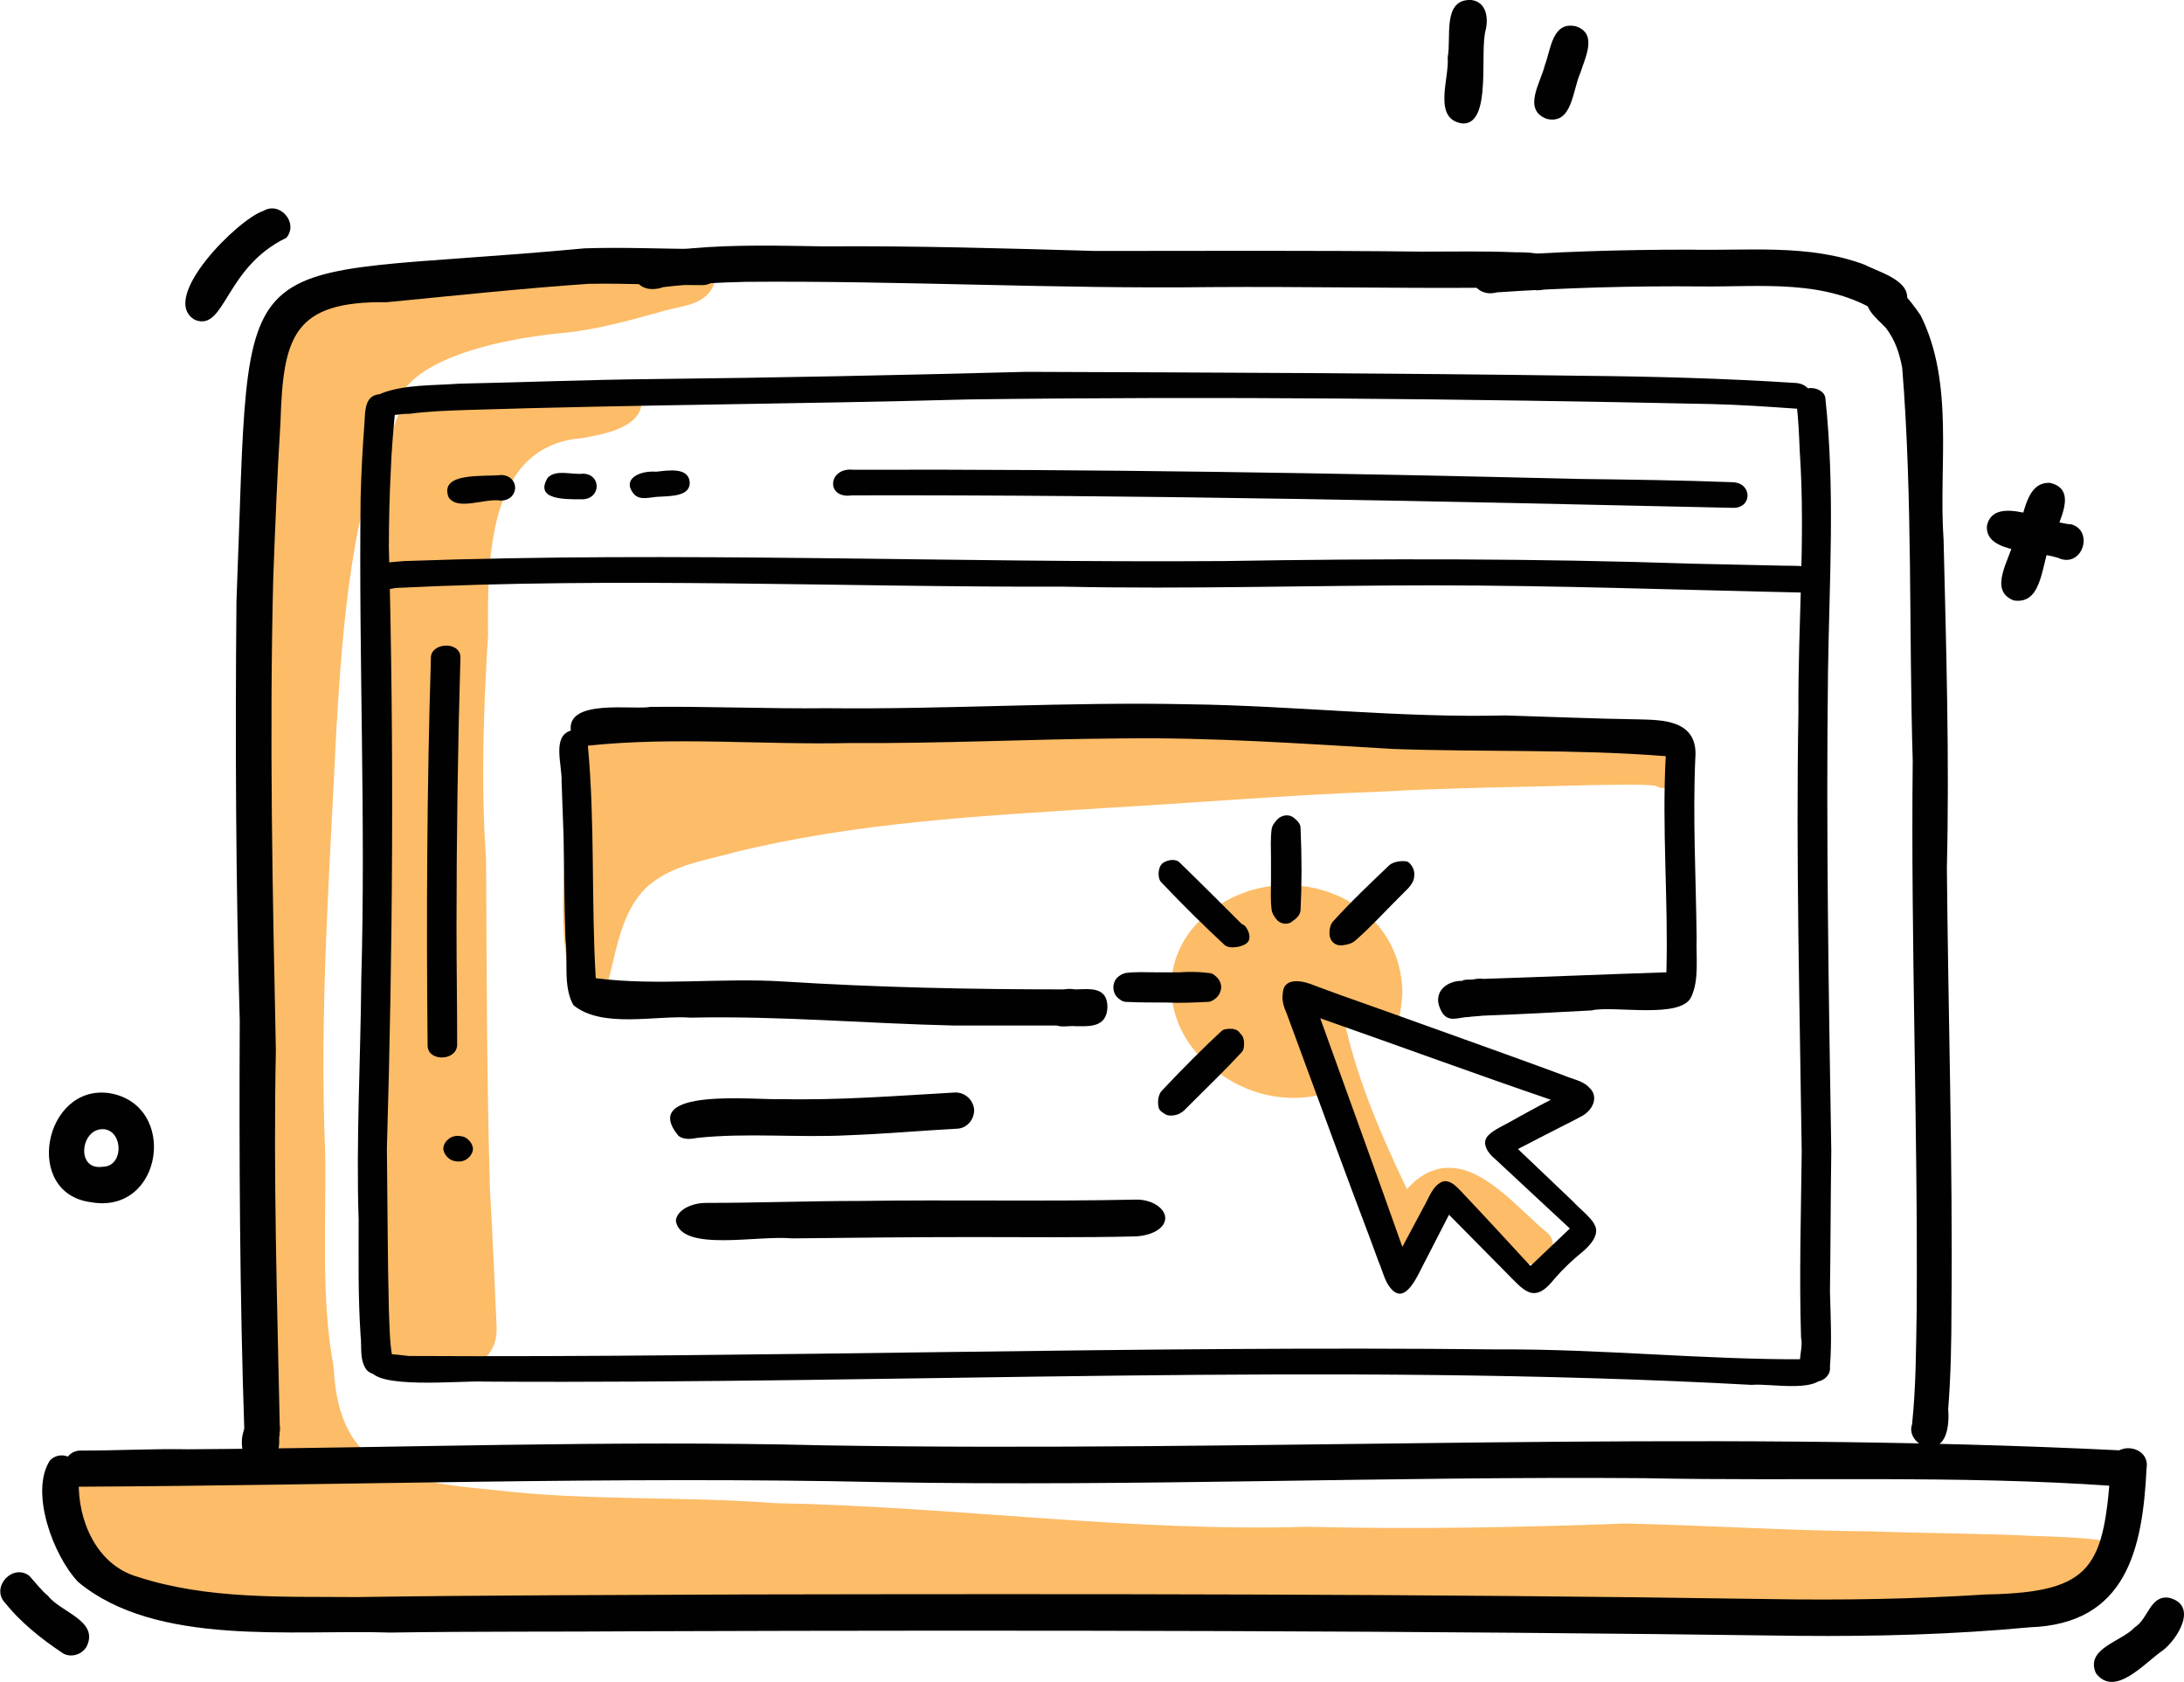
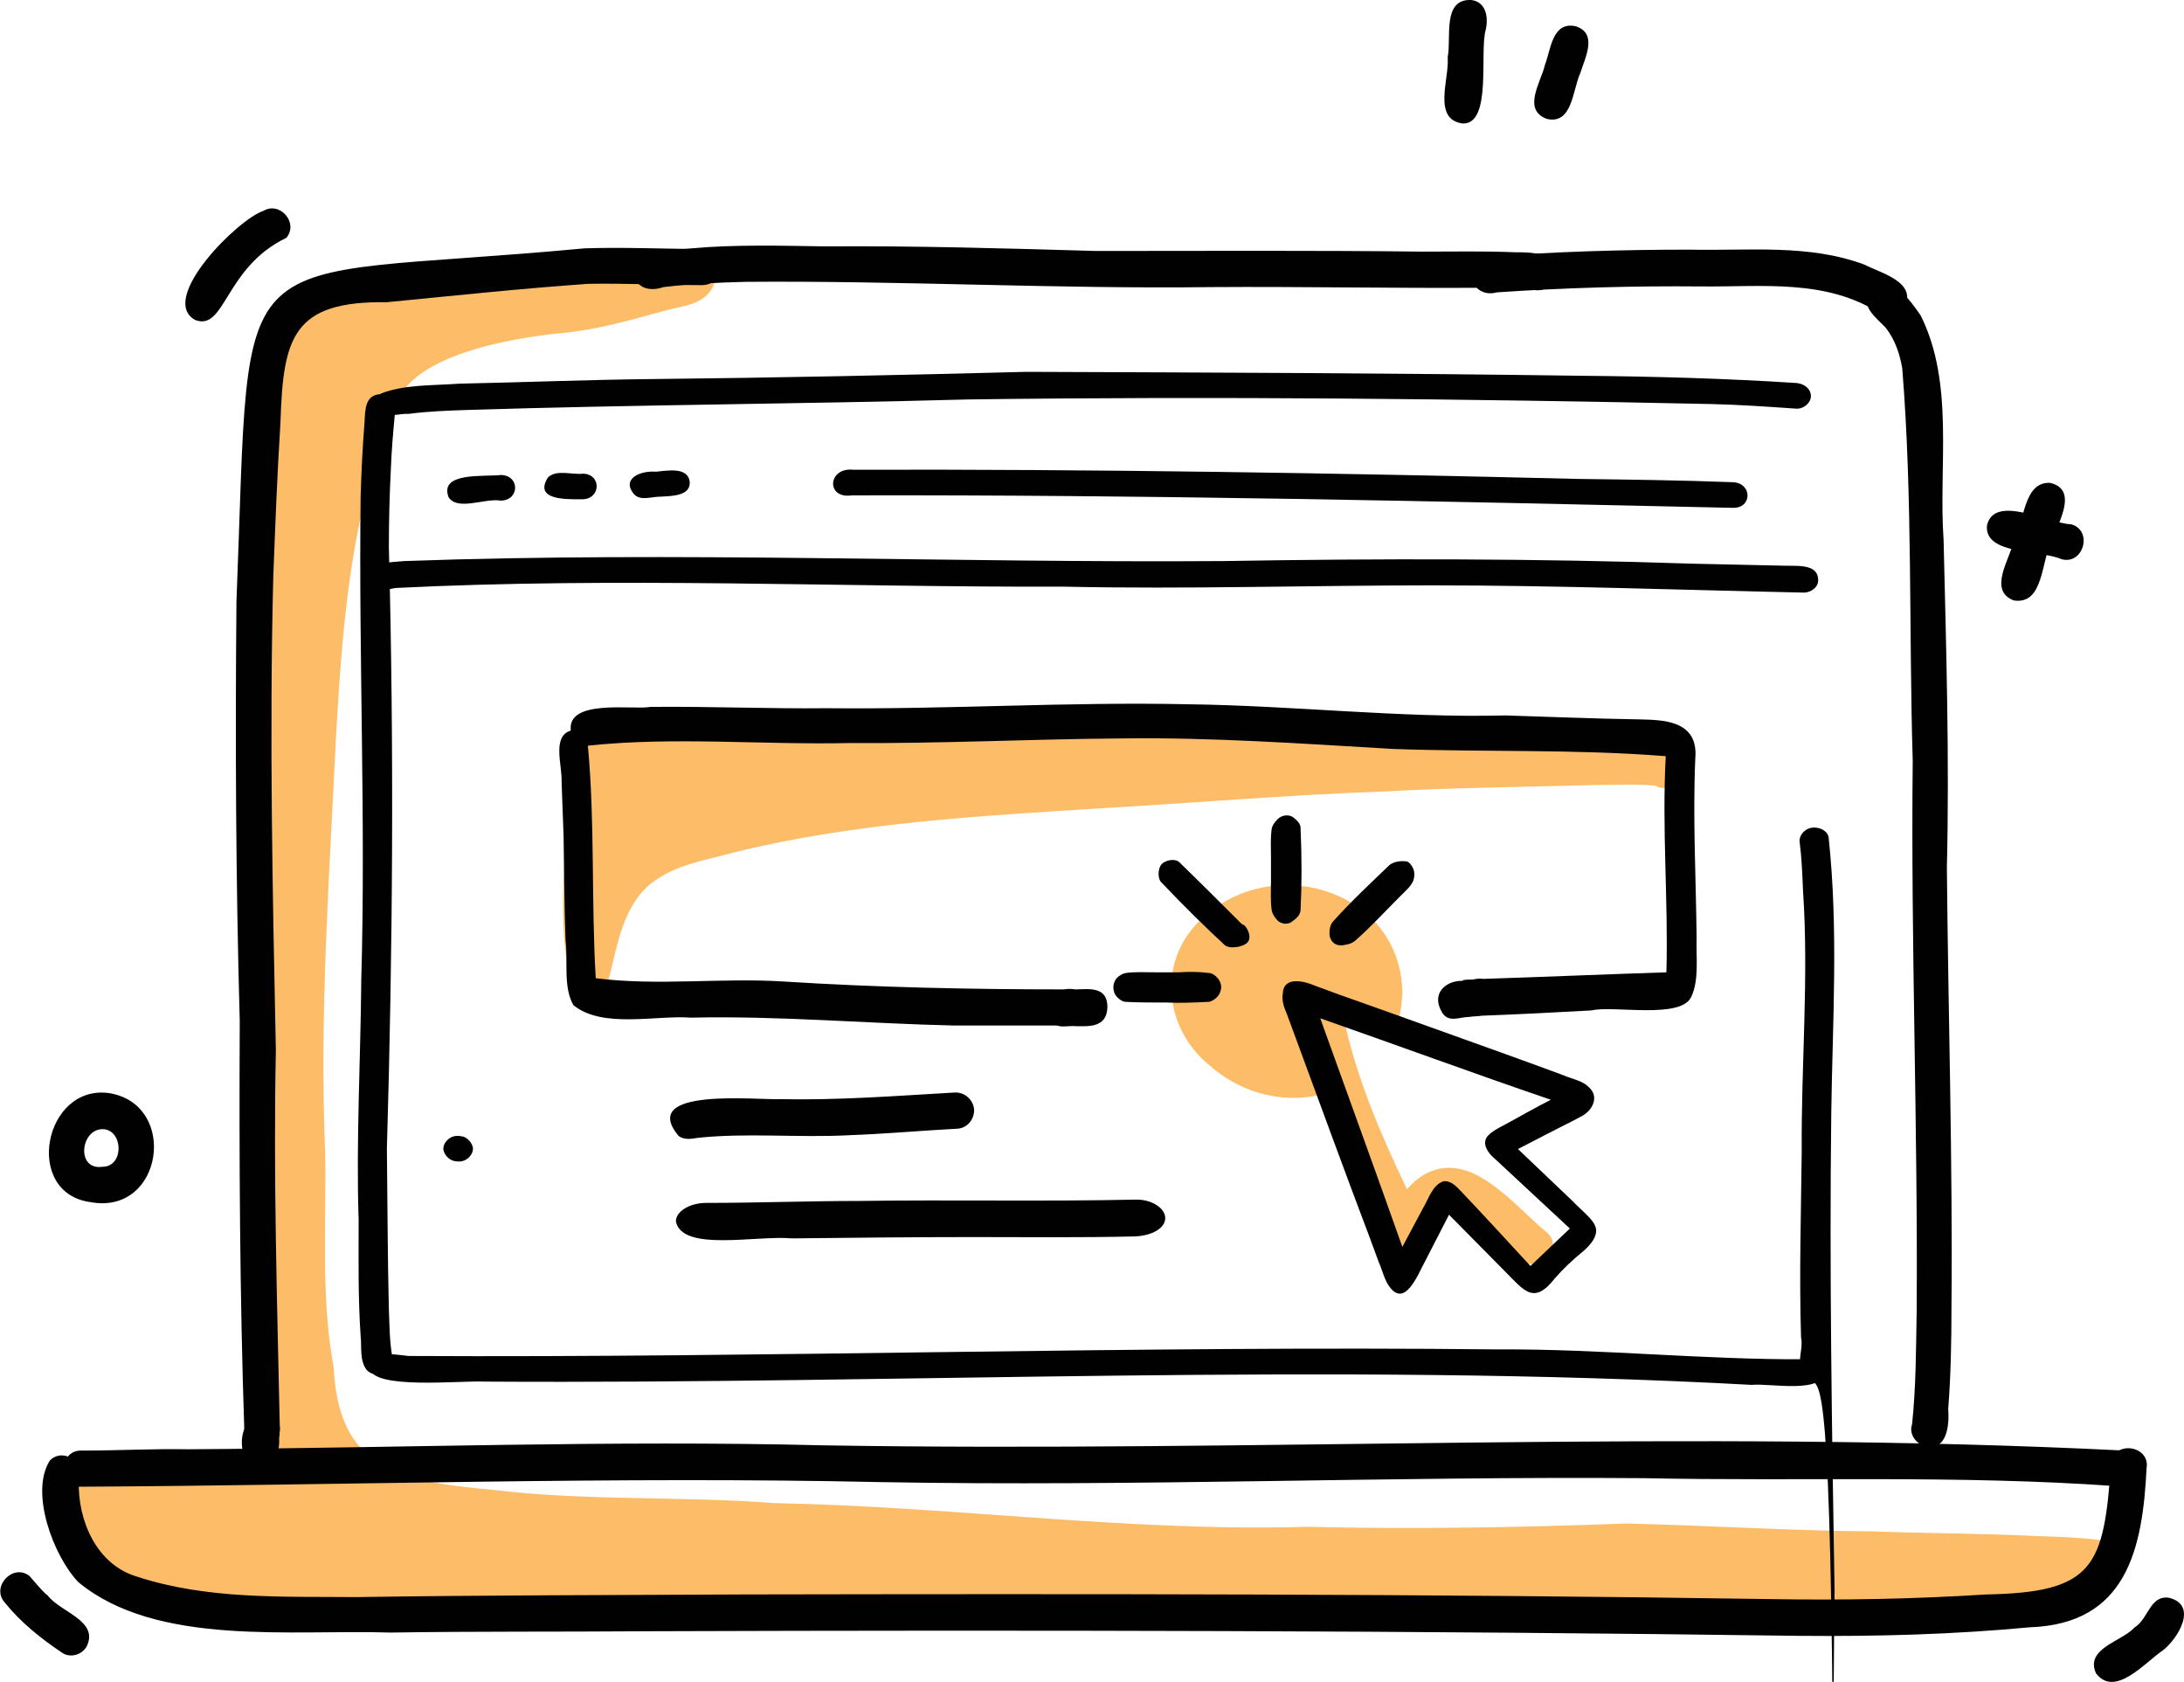
<svg xmlns="http://www.w3.org/2000/svg" version="1.1" id="Layer_1" x="0px" y="0px" viewBox="0 0 332.5 256" style="enable-background:new 0 0 332.5 256;" xml:space="preserve">
  <style type="text/css">
	.st0{fill:#FDBC68;}
	.st1{fill:#010101;}
	.st2{fill:#FDBC68;stroke:#FDBC68;stroke-miterlimit:10;}
</style>
  <g>
    <path class="st2" d="M321.6,236.1c6.7,9.9-42.6,11-48,10.5c-20.2-0.1-40.9-2.1-60.9-2.5c-25.6-0.7-51.3-0.2-76.9-0.3   c-28.5-0.8-57,2.7-85.5,1.7c-9.1-1.5-32.9,2.4-37.4-5.9c-2.3-3.4-5.7-11.4-2.9-14.8c3.1-3.2,8-1.2,11.9-1.3   c3.2,0.1,6.4-0.2,9.6-0.5c2.3-0.3,4.6-0.3,6.8-1c-2.4-3.3,4.4-5.8,3.4-12.2c-2.6-1.5-0.9-8.4-1.4-11.2c0-8.2-0.2-16.4-0.6-24.6   c0.3-10.9-1.3-21.6-1.2-32.4c0.5-16.5-0.6-33.1-1.3-49.6C36.7,77,36,51,52.5,44.3c6-1.5,12.4-0.7,18.6-1.2c8-1.2,16.1-2.1,24.1-3.2   c2.7-0.1,8.4-2.4,10.4-0.2c1.7,0.1,3.3,1.8,2.5,3.7c-1.2,2.6-4.6,2.7-7,3.4c-5.1,1.4-10.2,2.9-15.6,3.4   c-7.4,0.7-23.2,3.3-25.6,11.2c-6.9,15.6-8.2,33-9.2,49.8c-1,21.4-2.6,42.7-1.7,64.1c0.2,11-0.7,22,1.3,32.9   c0.8,16.4,11.1,17.8,24.9,19.1c14.3,1.7,28.5,0.9,42.8,2c27,0.5,54,4.4,81,3.6c16.2,0.4,32.4,0.1,48.6-0.5   c12.5,0.3,24.9,1.1,37.4,1.2c8.3,0.3,16.6,0.3,24.8,0.7c3.2,0.1,6.5,0.2,9.7,0.6C320.3,235.1,321.1,235.4,321.6,236.1z" />
    <path class="st1" d="M37.2,217.9c-0.7-20.9-0.8-41.6-0.7-62.5c-0.6-21.3-0.7-42.6-0.5-63.9c2.3-57.2-2.4-48.5,53-53.7   c6.1-0.2,12.1,0.1,18.2,0.1c1.5,0,2.7,1.4,2.6,2.9c-0.1,1.5-1.4,2.6-2.9,2.6c-5.7,0-11.6-0.3-17.3-0.2C79.5,43.9,69.2,45,58.9,46   c-14.3-0.2-15.8,5.3-16.2,18.3c-0.5,7.9-0.8,15.8-1.1,23.7c-0.6,23.9-0.1,48,0.4,71.9c-0.4,19.2,0.2,38.4,0.6,57.5   c0-0.1,0-0.2,0-0.4C43.1,220.3,38,221.2,37.2,217.9z" />
    <path class="st1" d="M286.2,47.7c-8.2-5.3-18-4-27.2-4.1c-10.4-0.1-20.7,0.2-31.1,0.9c-4,1.1-5.7-4.5-1.6-5.4   c10.3-0.8,20.6-1.1,30.9-1.1c8.9,0.2,18.2-0.9,26.7,2.3c2.5,1.3,7.9,2.6,6.1,6.4C289.2,48,287.5,48.5,286.2,47.7z" />
    <path class="st1" d="M293,220.1c-1.4-0.4-2.4-1.9-1.9-3.3c0.6-5.7,0.6-11.4,0.7-17.2c0.2-27.9-0.9-55.9-0.6-83.8   c-0.6-19.8,0-40.1-1.6-59.8c-0.4-2.2-1.1-4.3-2.5-6.1c-1.5-1.6-4.1-3.4-2.3-5.7c2.9-3,6,1.5,7.6,3.8c5.2,10.4,2.7,22.9,3.5,34.2   c0.4,16.6,0.9,33.3,0.5,49.9c0.2,22.3,0.9,44.6,0.7,66.9c0,5.2-0.1,10.4-0.5,15.5C296.8,217,296.4,221,293,220.1z" />
    <path class="st1" d="M12,226.3c-3.3-0.5-2.9-5.7,0.5-5.5c5.4,0,10.8-0.3,16.2-0.2c32.2-0.2,64.4-1.4,96.6-0.6   c66,1.1,132.2-2.5,198.2,0.8c3.8,0.8,2.5,6.4-1.5,5.4c-23.9-1.7-47.8-0.7-71.7-1.2c-38.7-0.3-77.4,1.3-116.1,0.6   C93.4,224.7,52.7,226.1,12,226.3z" />
    <path class="st1" d="M39.6,223.2c-4,0-3.5-7.9,0.3-7.7c1.7,0,3,1.7,2.6,3.3C42.6,220.7,42.1,223.3,39.6,223.2z" />
    <path class="st1" d="M274,249c-58.5-0.8-117-0.9-175.5-0.7c-13,0.1-26.1,0-39.1,0.2c-14.8-0.5-35.6,2.2-47.5-7.7   c-3.8-4-7.4-13.7-4.3-18.5c2.1-2.1,5.6,0.5,4.4,3.1c-0.2,6,2.7,12.8,8.9,14.6c10.7,3.5,22.3,3,33.4,3.1c19.7-0.3,39.3-0.3,59-0.4   c51.9-0.1,103.9-0.1,155.8,0.7c11.4,0.2,22.2,0,33.3-0.7c16.5-0.3,17.9-4.3,19-20c0.4-3.5,6-2.7,5.4,0.8   c-0.6,12.4-3.1,23.7-17.8,24.2C297.3,248.8,285.7,249.1,274,249z" />
    <path class="st1" d="M29.7,48.7c-5.7-3.2,6.6-15.4,10.4-16.6c2.5-1.5,5.4,1.8,3.5,4.1C34.2,40.7,34.3,50.5,29.7,48.7z" />
    <path class="st1" d="M222.7,18.8c-4.7-0.6-2-6.9-2.3-10.1c0.6-2.9-0.9-8.9,3.6-8.7c2.3,0.3,2.6,2.7,2.2,4.5   C225.2,7.9,227.2,18.9,222.7,18.8z" />
    <path class="st1" d="M235.5,18.1c-3.8-1.4-0.9-5.6-0.3-8.2c0.9-2.3,1.1-6.7,4.7-5.9c3.4,1.1,1.4,4.8,0.7,7.1   C239.4,13.7,239.4,19,235.5,18.1z" />
    <path class="st1" d="M13.9,183c-10.5-1.3-7.2-18.1,2.8-16.6C27.2,168.2,24.8,184.9,13.9,183z M15.6,177.6c3.2,0,3.2-5.2,0.4-5.7   C12.3,171.4,11.4,178.2,15.6,177.6z" />
    <path class="st1" d="M313.8,85.1c-3.1-1.4-11.7-0.6-11.3-5.1c1.1-4.9,9.4-0.3,12.8-0.2C318.7,80.7,317.2,86.1,313.8,85.1z" />
    <path class="st1" d="M306.6,91.4c-4-1.5-0.6-6.3,0-9.1c1.6-2.7,1.4-9,5.5-8.8c4.4,1,1.2,6.1,0.4,8.6   C310.7,85,311.3,92.1,306.6,91.4z" />
    <path class="st1" d="M9.5,251.6c-3.3-2.2-6.4-4.7-8.8-7.7c-2.1-2.4,1.3-6,3.8-4c0.9,1,1.9,2.3,2.8,3c1.9,2.5,7.8,3.8,5.9,7.7   C12.5,251.9,10.7,252.4,9.5,251.6z" />
    <path class="st1" d="M319.1,254.7c-1.7-3.8,3.9-4.8,5.9-7c2.1-1.3,2.3-4.9,5.2-4.5c4.5,1.1,1.4,6.2-0.9,8   C326.6,253,322,258.5,319.1,254.7z" />
-     <path class="st0" d="M95.1,58.8c1.5,0.2,2.6,1.6,2.5,3.1c-0.7,3.4-6.2,4.3-9.1,4.8c-14.3,1.2-14.3,18.5-14.2,30   c-0.7,11.4-1.1,22.7-0.3,34.1c0.1,16.8,0.1,33.6,0.6,50.4c0.4,6.9,0.7,13.8,1,20.7c0.4,7.2-8.5,7.7-13.5,7.4   c-5.5-0.2-4.6-6.9-4.6-11c-0.1-4.5-0.3-9-0.4-13.5c-0.6-22.2-0.6-44.7-0.2-67c1.2-14.8,0.4-29.7,2.2-44.4c0.7-3.5-0.1-7.7,1.9-10.8   c2.3-2.9,22.2-5,23.3-1c2.3-0.6,4.7-0.6,6.9-1.4C92.5,59.7,93.6,58.6,95.1,58.8z" />
    <path class="st1" d="M55.8,208.5c-1.1-1.5-0.7-3.5-0.9-5.2c-0.4-5.9-0.3-11.7-0.3-17.6c-0.4-12.2,0.3-24.3,0.4-36.5   c0.7-24.5-0.4-48.9-0.1-73.4c0.1-3.9,0.3-7.7,0.6-11.6c0.1-1.7,0-4.3,2.7-4.2c1.2,0.1,2.1,1.1,2,2.1c-0.3,3.2-0.6,6.4-0.7,9.4   c-0.2,3.9-0.3,7.9-0.3,11.8c0.8,30.5,0.6,61-0.3,91.5c0.1,8.2,0.1,16.4,0.3,24.5c0.1,2.4,0.1,4.8,0.5,7.1   C60.5,208.5,57.3,210.2,55.8,208.5z" />
-     <path class="st1" d="M275.6,210.2c-2.9-1.1-0.9-4.5-1.4-6.6c-0.3-9.4,0-19,0.1-28.3c-0.3-22.3-0.9-44.6-0.5-66.9   c-0.1-13.2,1.1-26.5,0.2-39.7c-0.1-2.4-0.2-5-0.5-7.3c-0.2-1,0.6-2.1,1.8-2.3c1.2-0.2,2.5,0.5,2.6,1.5c1.5,14,0.6,27.8,0.4,41.8   c-0.3,24.3,0.1,48.6,0.5,72.8c-0.1,7.1-0.1,14.2-0.2,21.4c0.1,3.8,0.3,7.6,0,11.4C278.8,209.5,277.2,210.7,275.6,210.2z" />
+     <path class="st1" d="M275.6,210.2c-2.9-1.1-0.9-4.5-1.4-6.6c-0.3-9.4,0-19,0.1-28.3c-0.1-13.2,1.1-26.5,0.2-39.7c-0.1-2.4-0.2-5-0.5-7.3c-0.2-1,0.6-2.1,1.8-2.3c1.2-0.2,2.5,0.5,2.6,1.5c1.5,14,0.6,27.8,0.4,41.8   c-0.3,24.3,0.1,48.6,0.5,72.8c-0.1,7.1-0.1,14.2-0.2,21.4c0.1,3.8,0.3,7.6,0,11.4C278.8,209.5,277.2,210.7,275.6,210.2z" />
    <path class="st1" d="M57.9,62.6c-0.9-0.8-0.8-2,0.1-2.7c3.6-1.4,7.9-1.2,11.9-1.5c9.8-0.2,19.5-0.6,29.3-0.7c19-0.2,38-0.6,57-1.1   c28.3,0.1,56.6,0.2,84.8,0.6c10.8,0.1,21.7,0.4,32.5,1.1c1.2,0.1,2.2,0.9,2.2,2c0,1-1.1,2-2.3,1.9c-4.3-0.3-8.6-0.6-12.9-0.7   c-37.7-0.8-75.4-1.2-113.1-0.7c-25.3,0.7-50.9,0.8-76.2,1.6c-3,0.1-6,0.2-9,0.6C60.7,62.9,59.1,63.7,57.9,62.6z" />
    <path class="st1" d="M266.7,210.8c-64.2-3.5-128.6-0.1-192.9-0.5c-3.5-0.2-17.3,1.3-17.5-2.1c0-2.9,3.7-2,5.9-1.8   c55.2,0.3,110.5-1.6,165.8-1c15.7-0.1,31.4,1.6,47.2,1.5c1.2-0.1,2.3,0.7,2.5,1.7C277.9,212.3,269.4,210.5,266.7,210.8z" />
    <path class="st1" d="M274.6,90.2c-18.8-0.4-37.7-1.1-56.5-1.1c-18.7,0-37.4,0.6-56.1,0.2c-33.9,0.1-67.9-1.5-101.8,0.2   c-1.6,0.3-3.7,0.9-4.5-0.9c-0.9-3,3.7-3,5.9-3.2c41.6-1.5,83.2,0.3,124.8,0c23.8-0.4,47.5-0.4,71.3,0.4c4.5,0.1,9.1,0.2,13.6,0.3   c2.1,0.1,5.4-0.4,5.5,2.1C276.9,89.3,275.8,90.2,274.6,90.2z" />
    <path class="st1" d="M68.3,75.7c-1.5-3.9,5.4-3.1,8-3.4c2.9,0.1,2.8,3.9-0.1,3.9C73.8,75.8,69.7,77.8,68.3,75.7z" />
    <path class="st1" d="M88.6,76c-2.6,0-7.3,0.1-5.2-3.3c1.3-1.3,3.6-0.4,5.4-0.6C91.6,72.2,91.5,76,88.6,76z" />
    <path class="st1" d="M96.5,75.2c-1.9-2.3,0.9-3.6,3.4-3.4c1.9-0.2,4.8-0.7,5.1,1.5c0.2,2.2-2.7,2.2-4.5,2.3   C99.1,75.6,97.5,76.3,96.5,75.2z" />
    <path class="st1" d="M263.8,77.3c-44.7-1-89.4-2-134.1-1.9c-4,0.6-3.7-4.3,0.2-3.9c36.8-0.1,73.6,0.5,110.4,1.4   c7.9,0.1,15.7,0.2,23.5,0.5C266.8,73.5,266.8,77.4,263.8,77.3z" />
-     <path class="st1" d="M65.1,159.2c-0.2-19.6-0.1-39.4,0.5-58.9c-0.2-2.5,4.4-2.8,4.5-0.3c-0.4,13.7-0.6,27.5-0.6,41.1   c0,6,0.1,11.9,0.1,17.8C69.7,161.5,65.2,161.7,65.1,159.2z" />
    <path class="st1" d="M68.3,176.3c-0.4-0.3-0.7-0.8-0.8-1.3c-0.1-1,0.9-2.1,2.1-2.1c0.6,0,1.2,0.1,1.6,0.5c0.4,0.3,0.7,0.8,0.8,1.3   c0.1,1-0.9,2.1-2.1,2.1C69.3,176.8,68.8,176.7,68.3,176.3z" />
    <path class="st1" d="M236.8,41.9c-0.3,1.6-1.9,2.6-3.4,2.2c-2.5-0.2-4.9-0.2-7.4-0.3c-13.9,0.1-27.7-0.2-41.6-0.1   c-23.5,0.3-47.4-1-70.9-0.8c-4.2,0.1-8.3,0.3-12.5,0.8c-1.7,0.6-3.7,0.4-4.4-1.5c-1.1-4.8,5.7-4,8.7-4.4c6.7-0.6,13.5-0.4,20.2-0.3   c13.8-0.1,27.5,0.3,41.3,0.7c16.6,0,33.2-0.1,49.8,0.1c4.7,0,9.4-0.1,14.1,0.1C233.2,38.4,237.2,38.4,236.8,41.9z" />
    <path class="st0" d="M202.8,164.6c-1.1-2.2-2.1-4.8-3.6-6.2c-1.6-1.5-1.5-4.2,0-5.7c1.6-1.6,4.1-1.5,5.7,0c0.8,0.8,1.5,1.6,2.1,2.5   c0.1,0,0.1,0,0.2,0h2.3c1.2,0,2.3,0.6,3,1.4c0.6-1.6,0.9-3.5,1-5.5c-0.2-15.2-18.8-21.3-29.8-11.9c-7.7,6.3-6.8,17.2,0.6,23.1   c5.9,5.1,13.6,6,19.6,3.4C203.4,165.5,203,165.1,202.8,164.6z" />
    <path class="st0" d="M235.4,187.5c-3.8-3.1-8.8-9.2-14-9.7c-3-0.3-5.3,1.1-7.2,3.2c-4-8.3-7.7-17-9.6-25.9   c-0.8-3.8-6.6-2.2-5.8,1.6c2.4,11,7.5,21.8,12.5,31.9c1,2,4.2,2,5.2,0c0.5-1,0.9-2.3,1.8-3.1c1.8-1.6,4.2-0.5,6.1,0.6   c2.4,1.5,4.6,3.8,6.9,5.6C234.1,194.1,238.4,189.9,235.4,187.5z" />
    <g>
      <path class="st1" d="M183.9,152.5c0.3,0,0.6-0.1,1-0.4c0.6-0.4,0.9-1,1-1.6c0.1-0.6-0.2-1.3-0.6-1.7c-0.3-0.3-0.7-0.7-1.3-0.7    c-1.5-0.2-3-0.2-4.5-0.1c-0.6,0-1.2,0-1.8,0c-0.1,0-0.1,0-0.2,0c-0.5,0-1.1,0-1.6,0c-1.5,0-3-0.1-4.5,0.1c-0.5,0.1-1,0.4-1.3,0.7    c-0.8,0.8-0.8,2.2,0,3c0.3,0.3,0.8,0.7,1.3,0.7c2,0.1,4.1,0.1,6.2,0.1C179.7,152.7,181.8,152.6,183.9,152.5z" />
      <path class="st1" d="M197,124.5c-0.7-0.6-1.8-0.5-2.5,0.2c-0.4,0.4-0.8,0.9-0.9,1.5c-0.2,1.5-0.1,3-0.1,4.4c0,0.6,0,1.2,0,1.7    c0,0.6,0,1.1,0,1.7c0,1.5-0.1,3,0.1,4.5c0.1,0.6,0.4,1,0.7,1.4c0.3,0.4,0.7,0.6,1.2,0.7c0.1,0,0.2,0,0.2,0c0.4,0,0.8-0.1,1.1-0.4    c0.6-0.4,1.1-0.9,1.2-1.6c0.2-4,0.2-8.1,0-12.6C198,125.4,197.5,124.9,197,124.5z" />
      <path class="st1" d="M189,140.6c-3.1-3.1-6.3-6.3-9.5-9.4c-0.2-0.2-0.6-0.3-1-0.3c-0.6,0-1.4,0.3-1.7,0.7c-0.5,0.6-0.6,2.1,0,2.7    c3.7,3.9,6.8,6.9,9.7,9.6c0.3,0.2,0.7,0.3,1.1,0.3c0.5,0,0.9-0.1,1-0.1c0.8-0.2,1.3-0.5,1.5-0.9c0,0,0,0,0,0    c0.4-0.9-0.3-2-0.6-2.3L189,140.6z" />
-       <path class="st1" d="M187.4,156.6c-0.5,0-1.1,0-1.5,0.4c-2.7,2.5-5.6,5.4-9,9c-0.6,0.6-0.7,1.8-0.5,2.6c0.1,0.5,0.7,0.8,1,1    c0.3,0.2,0.6,0.2,1,0.2c0.3,0,0.7-0.1,1-0.2c0.3-0.2,0.6-0.3,0.9-0.6l1.2-1.2c2.5-2.5,5.1-5,7.5-7.6c0.4-0.4,0.4-1,0.4-1.5    c0-0.5-0.2-1.1-0.6-1.4C188.5,156.8,188,156.6,187.4,156.6z" />
      <path class="st1" d="M215.1,132.1c-0.2-0.4-0.6-1-1.1-1c-0.9-0.1-2.1,0.1-2.7,0.8c-2.5,2.4-5.5,5.2-8.3,8.3    c-0.5,0.5-0.6,1.3-0.6,1.9c0,0.5,0.2,1,0.5,1.3c0.3,0.3,0.7,0.5,1.2,0.5c0.1,0,0.1,0,0.2,0c0.7-0.1,1.4-0.2,2-0.7    c2.3-2,4.4-4.3,6.5-6.4l1.4-1.4c0.4-0.4,0.7-0.8,0.9-1.2C215.4,133.5,215.4,132.7,215.1,132.1z" />
    </g>
    <path class="st1" d="M242.7,186.3c-0.5-1-2.5-2.6-3.2-3.4l-8.4-8c1.7-0.9,6.6-3.4,6.6-3.4c0.8-0.4,2.4-1.2,3.1-1.6   c1.7-0.9,2.7-3,1.1-4.4c-0.9-1-2.7-1.3-3.8-1.8c0,0-3.8-1.4-3.8-1.4c-4.9-1.8-17.8-6.4-22.8-8.2l-7.6-2.7c0,0-3.8-1.4-3.8-1.4   c-1.6-0.7-4.7-1.4-4.8,1.2c-0.2,1.1,0.2,2.2,0.6,3.1l1.4,3.8c3.1,8.4,8,21.8,11.2,30.2c0,0,1.4,3.8,1.4,3.8   c0.5,1.1,0.9,2.8,1.6,3.7c2.4,3.4,4.4-1.9,5.4-3.7l3.7-7.2c0,0,8.6,8.7,8.6,8.7c2.8,2.8,4.3,5.1,7.5,1c1.3-1.5,2.8-2.9,4.4-4.2   C242,189.6,243.7,187.9,242.7,186.3z M233,192.7c-3.5-3.8-7-7.6-10.5-11.3c-0.7-0.7-1.5-1.7-2.7-1.6c-1.7,0.5-2.3,2.7-3.1,4l-3.2,6   c-3.2-9.1-9.2-25.6-12.5-34.8c11.7,4.1,23.4,8.4,35.1,12.4c-1.8,0.9-6.1,3.3-6.1,3.3c-1,0.6-2.5,1.2-3.4,2.1c-1.2,1.2,0,2.8,1,3.6   l11.4,10.6L233,192.7z" />
    <path class="st2" d="M254.6,114.5c2,2,0,6.2-2.4,4.6c-3.2-0.3-6.5-0.1-9.7-0.1c-10.8,0.3-21.6,0.4-32.4,1c-14,0.5-28,1.7-42,2.5   c-18.9,1.2-38.1,2.2-56.6,6.8c-4.3,1.2-8.9,1.8-12.7,4.8c-7.7,6.1-4.9,21.3-10.4,17.3c-3.7-5.1-2.1-29.4,0.5-35.5   c2.3-8.1,12.7-5.6,18.1-6.3c6.2-0.3,12.3,0.6,18.4,1.1c14,0.9,28.1,0.4,42.1,1.2c20.8,0.5,41.7-1.4,62.5,1.1   c6.1,0.6,12.3,0.6,18.5,0.5C250.6,113.7,252.9,113,254.6,114.5z" />
    <path class="st1" d="M258.3,142.7c-0.1-9.1-0.6-18.2-0.2-27.3c0.5-5.9-5.2-5.8-8.5-5.9c-6.8-0.1-13.6-0.4-20.4-0.6   c-16.1,0.4-32.2-1.5-48.3-1.7c-18.3-0.4-36.6,0.8-55,0.6c-9,0.1-17.9-0.3-26.9-0.2c-2.5,0.5-12.7-1.3-12.1,3.6   c-2.9,0.9-1.3,5.2-1.4,7.8c0.1,2.9,0.2,5.4,0.3,8.3c0.1,5.3,0.1,10.5,0.3,15.8c0.4,3.2-0.4,7.1,1.2,9.9c4.4,3.6,12.6,1.5,17.9,1.9   c13.4-0.3,26.7,0.9,40.1,1.2c5.2,0,10.4,0,15.6,0c0.9,0.3,1.9,0,2.9,0.1c1.9,0,4.7,0.3,4.8-2.9c0-3.3-3-2.7-4.9-2.7   c-0.6-0.1-1.2-0.1-1.7,0c-14.2,0-28.5-0.3-42.7-1.2c-9.5-0.6-19.1,0.7-28.6-0.5c-0.7-11.7-0.1-23.6-1.2-35.4   c13.1-1.4,26.6-0.1,39.9-0.4c13.7,0.1,27.4-0.6,41.1-0.7c13.9-0.2,27.8,0.8,41.6,1.6c13.8,0.5,27.7,0,41.5,1.1   c-0.6,11,0.4,21.9,0.1,32.9c-9.3,0.3-18.6,0.7-27.9,1c-0.5-0.1-1.1,0-1.6,0.1c-0.5,0-1,0-1.5,0.1c0,0,0,0.1,0,0.1   c-2.4-0.1-5,1.8-3.1,4.9c1,1.5,2.6,0.6,4,0.6c0.6-0.1,1.4-0.1,2.1-0.2c5.5-0.2,11.1-0.5,16.6-0.8c3.3-0.8,13.7,1.4,15.2-2.1   C258.7,149.1,258.2,145.8,258.3,142.7z" />
    <path class="st1" d="M85.5,115.2c0,0.1,0.1,0.1,0.1,0.2C85.6,115.4,85.5,115.3,85.5,115.2z" />
    <path class="st1" d="M103.3,172.9c-6.2-7.5,12-5.4,15.6-5.6c8.8,0.2,17.6-0.5,26.4-1c1.5-0.1,2.8,1,3,2.5c0.1,1.5-1,2.9-2.5,3   c-5.6,0.3-11.1,0.8-16.6,1c-7.7,0.4-15.5-0.4-23,0.4C105.1,173.4,104.1,173.5,103.3,172.9z" />
    <path class="st1" d="M102.9,185.9c0-1.5,2.1-2.8,4.6-2.8c7.8,0,15.6-0.3,23.5-0.3c13.9-0.2,27.9,0.1,41.8-0.2   c2.5-0.1,4.6,1.3,4.6,2.8c0,1.6-2.1,2.7-4.6,2.8c-8.3,0.2-16.5,0.1-24.8,0.1c-9.1,0-18.3,0.1-27.4,0.2   C115.2,188,103.8,190.6,102.9,185.9z" />
  </g>
</svg>